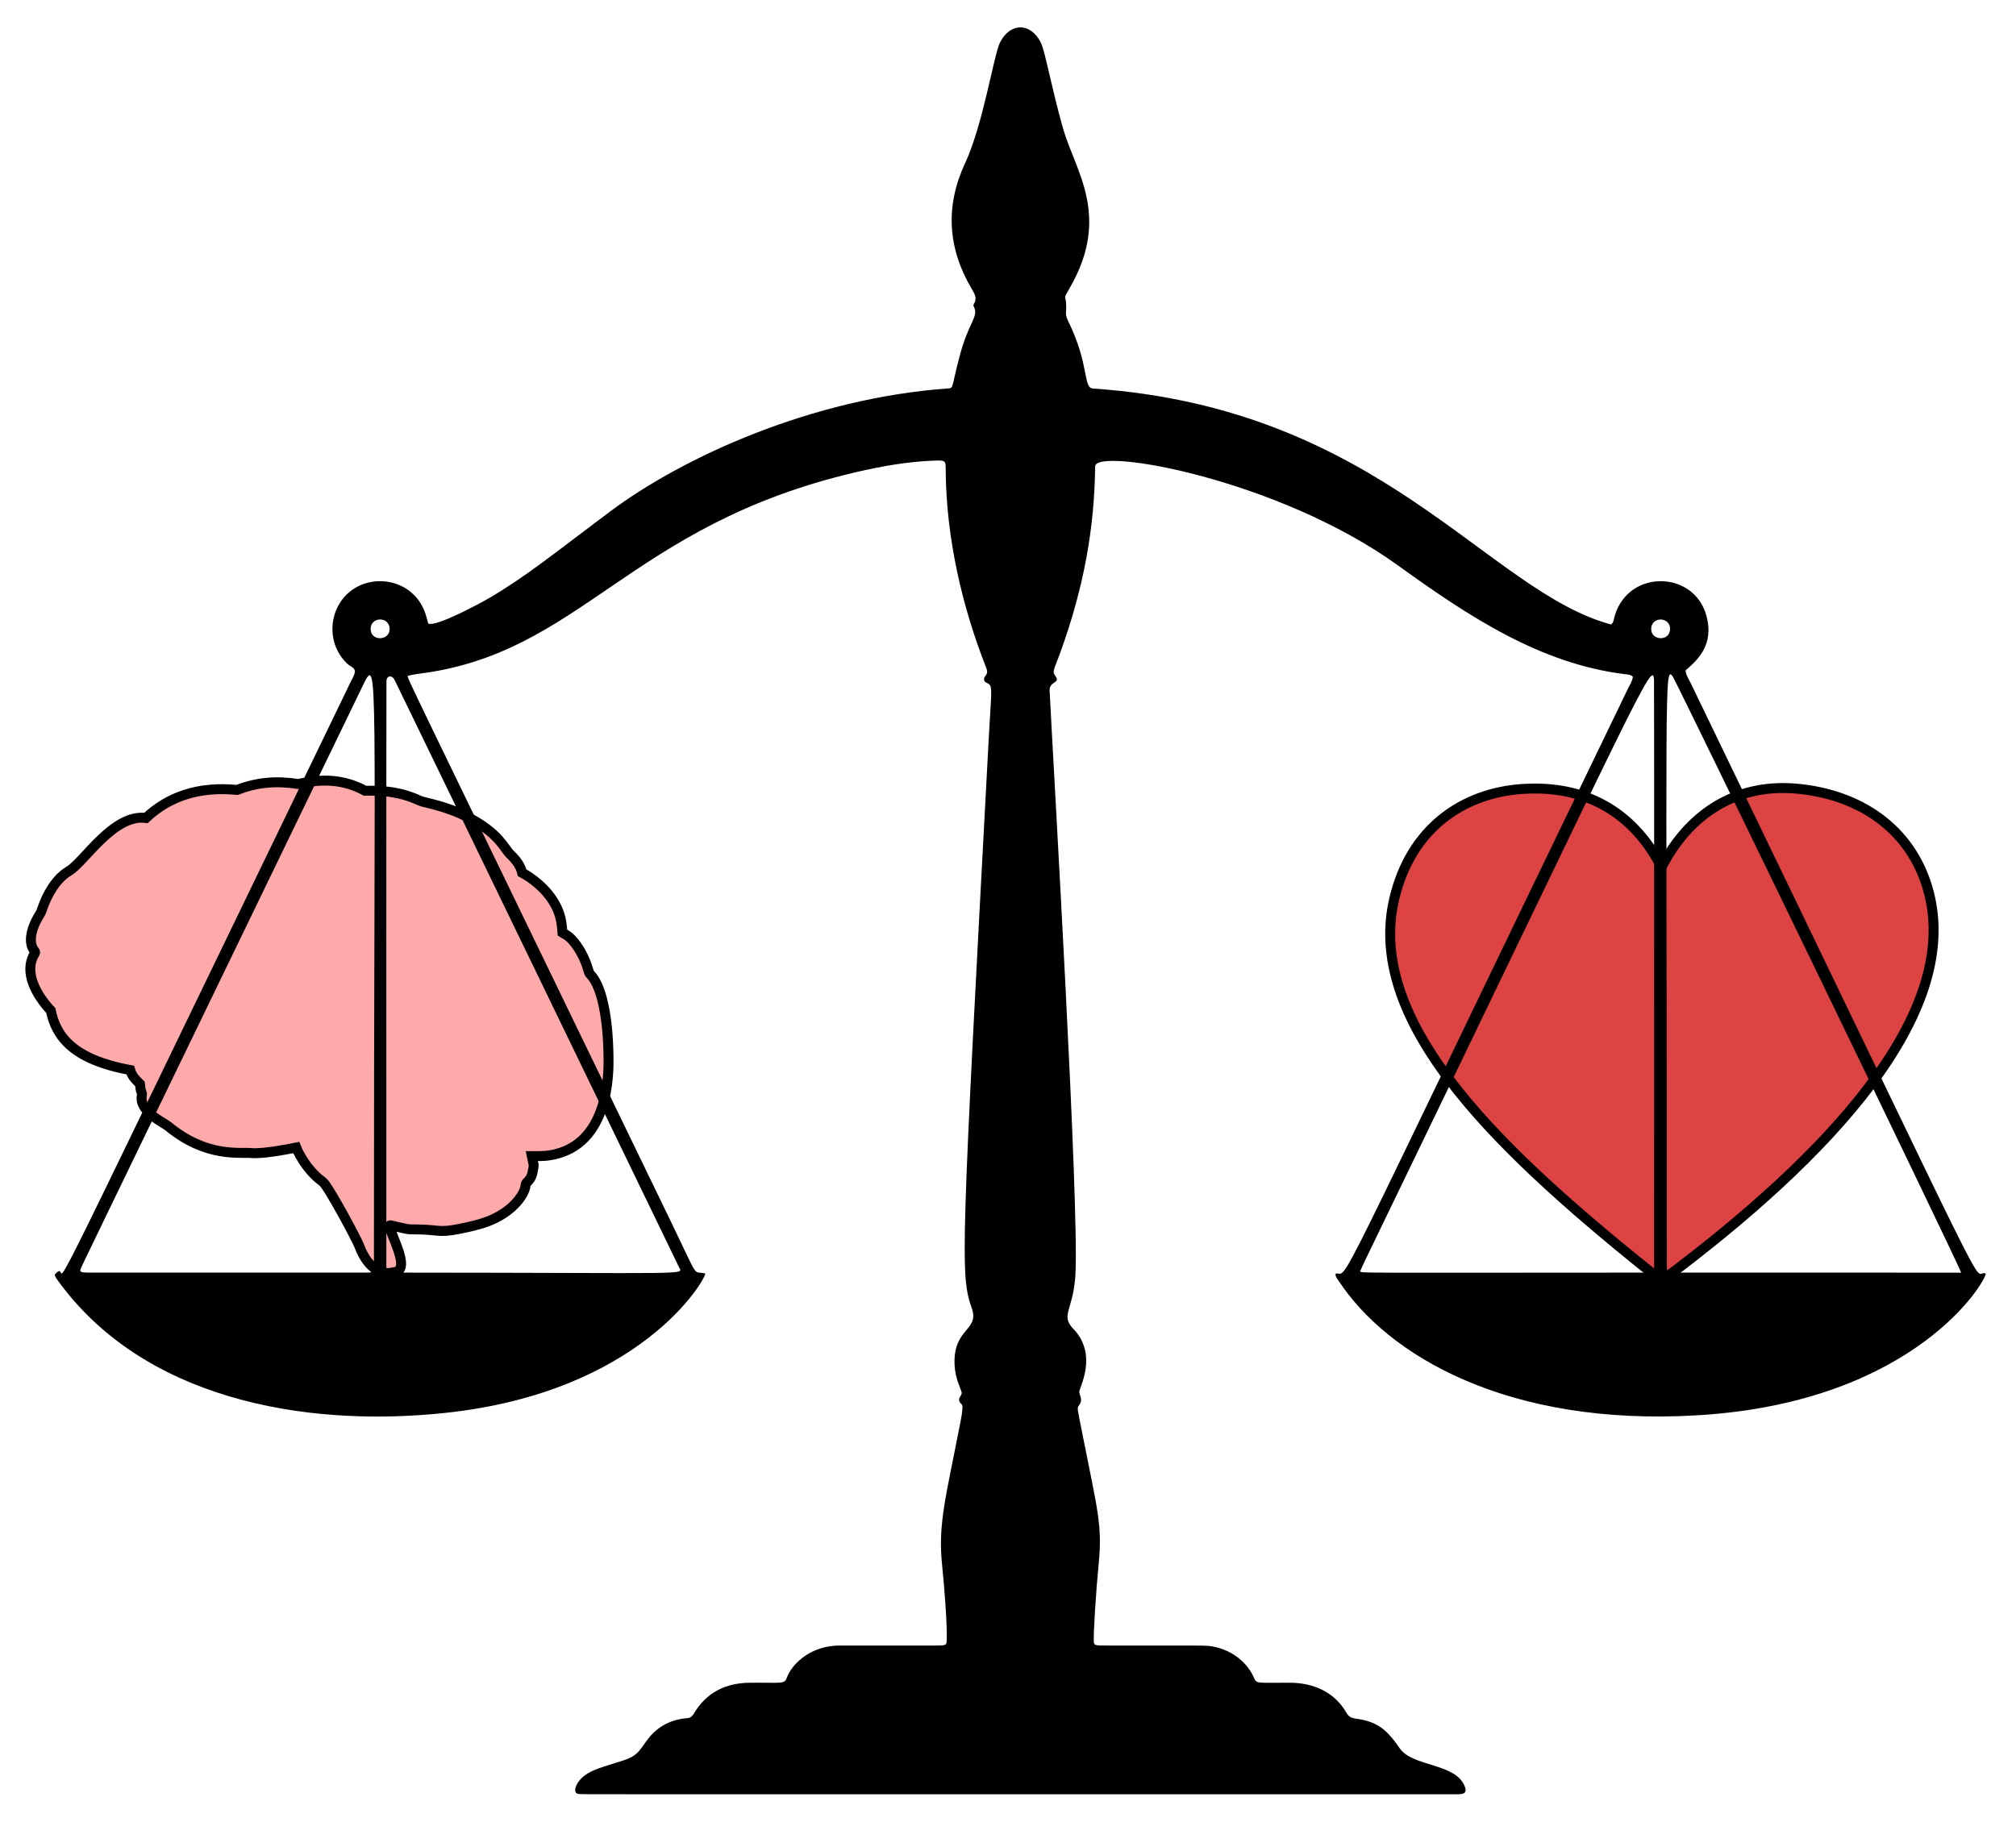
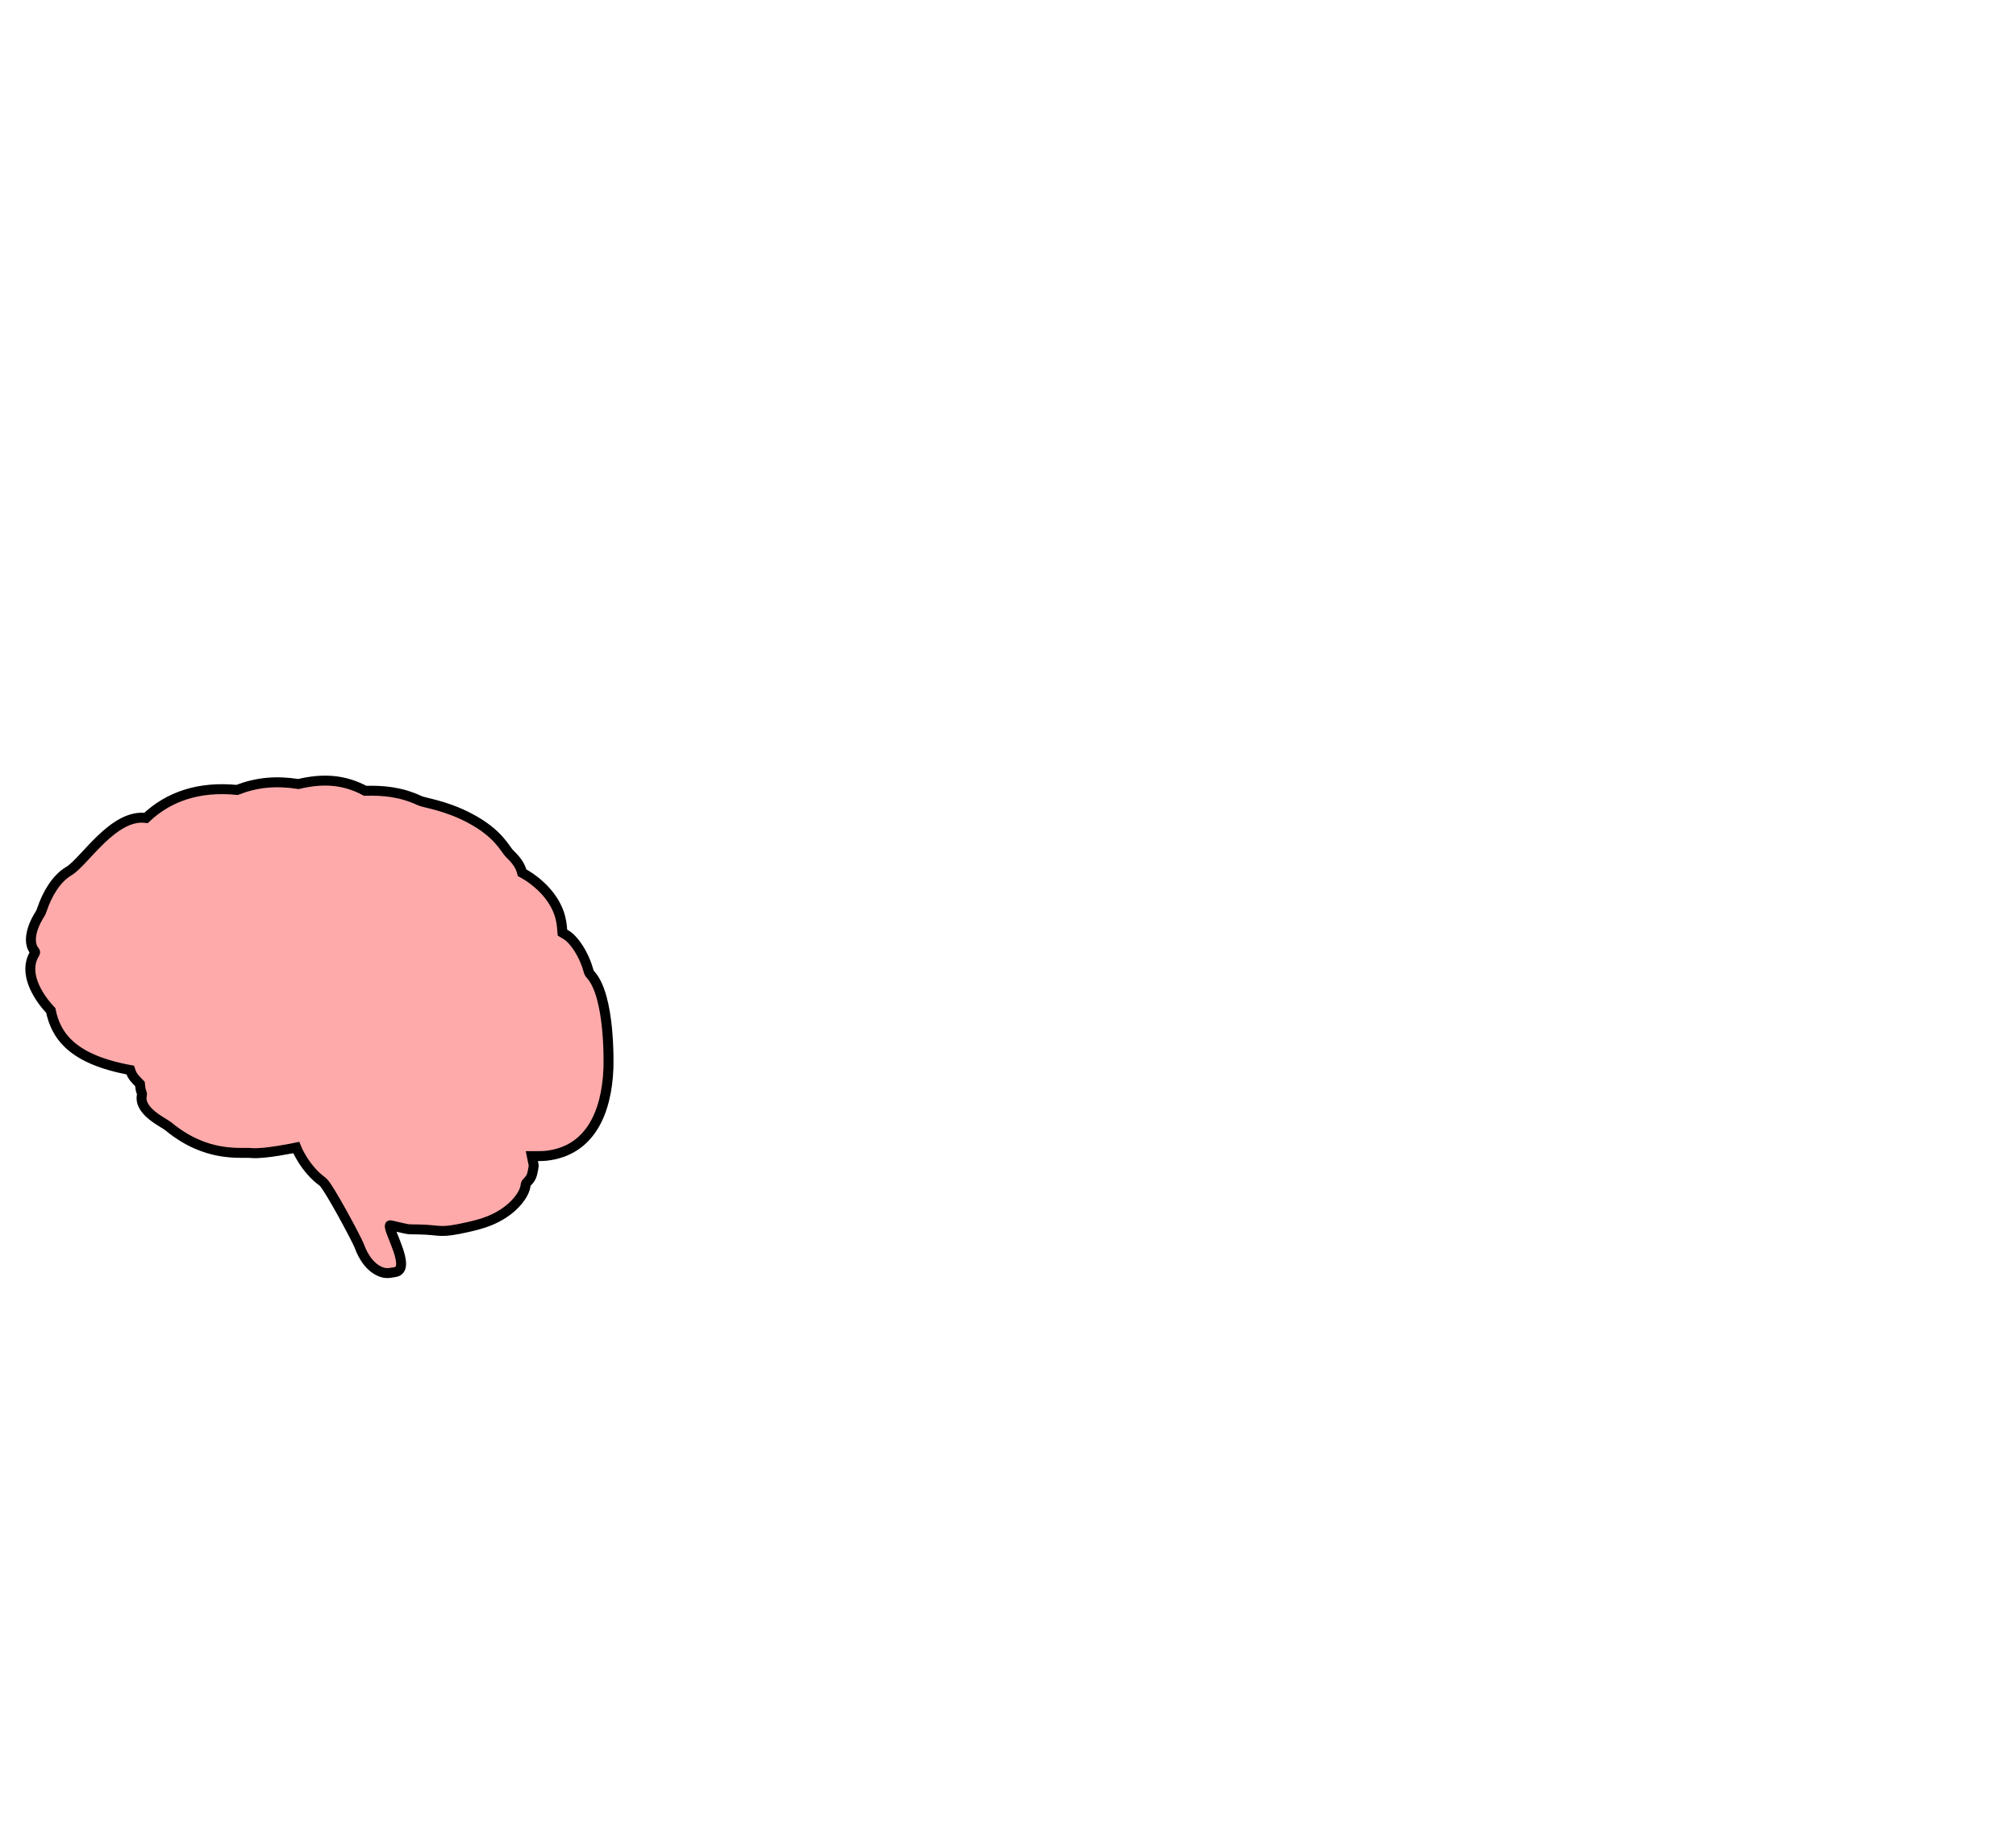
<svg xmlns="http://www.w3.org/2000/svg" xmlns:ns1="http://www.inkscape.org/namespaces/inkscape" xmlns:ns2="http://sodipodi.sourceforge.net/DTD/sodipodi-0.dtd" version="1.1" id="Layer_1" x="0px" y="0px" viewBox="0 0 1825.241 1649.739" enable-background="new 0 0 1825.241 1649.739" xml:space="preserve" ns1:version="0.91 r13725" ns2:docname="1536087180.svg">
  <defs id="defs74227" />
  <ns2:namedview pagecolor="#ffffff" bordercolor="#666666" borderopacity="1" objecttolerance="10" gridtolerance="10" guidetolerance="10" ns1:pageopacity="0" ns1:pageshadow="2" ns1:window-width="1916" ns1:window-height="1035" id="namedview74225" showgrid="false" ns1:zoom="0.14305293" ns1:cx="912.62048" ns1:cy="824.86951" ns1:window-x="4" ns1:window-y="1" ns1:window-maximized="1" ns1:current-layer="g74213" />
  <g id="g74213">
    <g id="g74773">
      <path style="fill:#ffaaaa;stroke:#000000;stroke-opacity:1;stroke-width:9;stroke-miterlimit:4;stroke-dasharray:none" id="path74215" d="M534.757,882.7c-1.321-1.45-1.343-1.495-2.316-4.86c-3.048-10.515-8.819-20.927-15.263-27.527   c-2.482-2.547-3.036-2.759-7.953-5.704c-0.599-6.967-0.631-19.032-12.05-33.793c-5.492-7.099-14.323-15.043-24.479-20.471   c-1.011-4.163-3.207-9.566-11.023-16.986c-4.735-4.498-9.866-18.68-37.279-32.914c-21.573-11.203-39.967-13.284-44.464-15.384   c-17.101-7.995-32.976-9.351-49.364-8.926c-19.591-10.523-38.949-11.241-60.312-6.119c-20.619-3.167-37.516-1.571-55.661,5.338   c-34.687-3.388-61.856,6.006-82.407,25.398c-29.651-3.945-55.845,39.898-69.835,48.11c-11.535,6.793-19.75,21.134-24.202,34.44   c-1.701,5.09-2.087,3.879-5.583,10.827c-4.143,8.263-7.155,19.823-1.352,27.036c0.945,1.164,0.903,1.085-0.397,3.365   c-9.333,16.262,2.299,36.93,15.152,50.578c4.746,23.053,19.416,44.257,71.942,53.93c1.748,5.576,3.614,7.3,8.792,12.612   l0.326,2.843c0.666,5.671,1.931,4.889,1.442,7.185c-3.202,14.764,19.581,24.73,23.957,28.362   c34.585,28.622,65.217,23.18,75.115,24.162c11.666,1.146,40.63-4.981,40.63-4.981s7.52,19.125,24.024,31.022   c4.873,3.525,31.131,52.63,33.079,58.089c3.791,10.576,11.064,21.354,21.766,24.158c4.065,1.072,8.009-0.149,10.296-0.433   c15.941-1.958-6.132-37.665-4.338-42.317c0.177-0.461,2.297,0.442,11.412,2.352c6.808,1.432,3.621,1.107,14.357,1.294   c21.837,0.373,17.712,4.078,46.106-2.419c13.683-3.133,21.832-6.275,30.549-11.782c11.162-7.051,19.637-17.789,20.471-25.947   c0.147-1.428,0.161-1.446,1.83-3.151c3.021-3.084,4.092-5.579,5.092-11.813c0.704-4.406,0.478-1.756-1.352-11.291   c3.02-0.003,9.742,0.047,12.849-0.29c39.85-4.335,54.848-38.907,56.532-78.792C551.037,963.273,552.504,902.203,534.757,882.7z" />
-       <path style="fill:#de4343;fill-opacity:1;stroke:#000000;stroke-opacity:1;stroke-width:9;stroke-miterlimit:4;stroke-dasharray:none" id="path74217" d="M1746.45,808.734c-13.806-53.76-57.225-87.804-116.958-94.26   c-5.192-0.561-10.242-0.833-15.165-0.833c-51.924,0-88.868,30.322-109.99,71.765c-22.066-43.252-59.732-71.305-114.651-71.304   c-3.635,0-7.348,0.123-11.135,0.372c-54.622,3.6-101.544,36.263-116.328,99.935c-26.593,114.535,99.278,231.616,242.113,345.516   C1656.239,1046.797,1774.75,918.932,1746.45,808.734z" enable-background="new    " />
      <g id="g74219">
-         <path id="path74221" d="M369.224,611.986c0.639,4.784-15.133-28.957,237.002,491.839c28.061,57.963,20.165,46.421,32.325,49.455    c-0.042,6.148-58.937,107.49-235.423,126.255c-129.478,13.767-275.218-13.343-352.051-121.689    c-0.754-1.063-1.141-2.387-1.638-3.463c22.439-25.412-53.701,127.941,267.6-535.923c2.452-5.064,4.127-7.422,4.234-10.258    c0.138-3.664-4.35-4.758-6.745-7.015c-15.097-14.229-15.946-34.343-10.435-48.036c14.902-37.029,68.607-35.411,81.161,2.814    c0.949,2.89,1.652,5.862,2.462,8.77c7.451,3.12,47.516-18.618,56.029-23.634c32.646-19.235,56.828-39.053,108.049-77.443    c67.393-50.51,183.974-102.879,305.389-111.798c6.597-0.485,3.602,1.444,11.356-28.274c8.799-33.719,18.05-36.251,12.956-46.328    c-0.255-0.505-0.142-1.454,0.179-1.952c3.471-5.377,0.491-9.58-2.162-14.102c-21.596-36.81-23.81-74.744-5.703-113.476    c15.98-34.184,26.008-97.697,31.381-108.843c8.96-18.583,28.015-18.971,37.274-0.021c3.814,7.807,10.219,43.533,20.191,78.139    c10.791,37.451,43.374,78.442,6.107,143.321c-7.983,13.898-2.317,3.245-3.661,22.923c-0.174,2.549,0.945,5.397,2.123,7.796    c19.301,39.306,13.176,60.182,22.293,60.804c261.158,17.818,356.834,183.47,469.236,213.732c2.562-2.54,2.498-5.789,3.398-8.642    c13.152-41.714,71.372-39.975,82.654,0.141c7.604,27.035-8.044,40.754-18.76,50.096c0.41,4.327,2.878,7.72,4.625,11.334    c290.203,600.211,252.538,529.938,267.111,534.733c1.394,5.319-62.609,116.424-260.344,128.419    c-172.66,10.473-281.241-54.229-325.564-121.913c-1.268-1.936-3.106-3.716-2.592-6.402c13.293-2.254-13.27,44.728,264.847-530.15    c1.611-3.329,3.806-6.474,4.236-10.257c-1.857-2.047-4.373-2.07-6.656-2.346c-77.134-9.294-142.06-52.453-206.185-98.66    c-108.943-78.502-273.805-107.128-274.001-89.573c-0.61,54.867-9.781,108.976-32.056,169.979    c-5.197,14.231-7.129,15.708-3.932,19.885c5.051,6.601-5.667,4.557-5.232,13.186c3.813,75.739,27.033,467.972,23.342,529.394    c-1.92,31.943-13.853,36.115-1.912,48.543c22.993,23.931,4.909,54.269,5.392,57.314c0.638,4.022,3.538,7.412-0.247,12.068    c-1.999,2.46-1.321,3.227,3.133,25.901c13.609,69.286,18.204,81.888,14.656,118.196c-2.376,24.323-4.901,63.354-4.338,70.409    c0.238,2.991,2.388,2.967,11.779,2.974c91.183,0.075,89.378-0.333,96.136,0.922c18.423,3.421,31.795,15.49,37.319,28.82    c2.034,4.91,3.446,3.948,32.04,3.934c21.597-0.01,40.53,8.552,50.994,26.542c3.963,6.813,6.382,5.067,15.713,7.175    c15.923,3.595,23.614,12.089,32.937,25.645c11.699,17.01,50.878,13.234,58.963,34.646c2.914,7.717-3.475,7.02-11.236,7.02    c-838.074,0.013-785.536,0.125-791.051-0.306c-6.362-0.497-2.313-11.056,5.366-16.677c7.737-5.662,15.401-7.356,35.098-13.683    c14.31-4.598,15.179-10.571,23.113-20.486c8.715-10.892,21.178-16.831,34.477-17.738c3.077-0.21,4.766-1.749,6.312-4.334    c11.35-18.985,28.576-27.532,50.303-27.78c28.722-0.327,31.54,1.633,33.772-4.481c4.384-12.016,19.529-26.959,42.698-29.009    c3.608-0.319-1.983-0.145,91.083-0.208c8.154-0.005,10.58,0.039,10.843-2.849c1.124-12.348-2.327-53.963-3.955-69.375    c-3.931-37.2,2.767-59.541,16.566-130.307c4.076-20.9,0.128-13.577-1.178-19.371c-0.695-3.085,2.911-4.728,2.199-7.569    c-0.872-3.484-5.774-12.337-6.359-24.603c-1.602-33.616,22.741-30.876,15.606-51.259c-10.552-30.141-9.925-45.577,15.567-520.563    c2.271-42.314,3.79-43.297-2.244-45.98c-2.641-1.174-2.884-4.149-1.124-6.087c2.664-2.933,1.608-5.565,0.47-8.456    c-21.971-55.834-35.844-117.812-36.308-177.363c-0.07-8.949,0.497-9.674-9.69-9.325c-24.312,0.832-48.114,5.035-71.719,10.547    c-206.337,48.176-248.375,164.694-396.88,182.663C375.268,610.637,372.643,611.32,369.224,611.986z M349.801,1140.551    c0.005,13.344-0.937,11.932,12.257,11.938c270.833,0.124,255.97,2.463,252.579-5.151c-0.445-1-252.632-522.151-257.512-531.806    c-2.189-4.331-7.09-3.885-7.245,1.279C349.709,622.518,349.8,1139.519,349.801,1140.551z M328.449,620.956    C58.48,1178.661,74.63,1145.163,73.002,1149.235c-1.367,3.418,1.847,3.26,11.797,3.262c1,0,245.811,0.039,247.56-0.019    c6.978-0.234,6.19-0.266,6.19-14.905C338.558,603.647,343.173,590.542,328.449,620.956z M1775.599,1152.508    c-1.744-6.651-256.991-533.673-261.062-539.699c-8.012-11.862-5.455,8.253-5.409,528.154c0.001,12.532-1.048,11.531,11.587,11.534    C1602.63,1152.519,1677.522,1152.508,1775.599,1152.508z M1231.331,1151.404c4.208,1.498-15.136,1.216,253.604,1.085    c13.909-0.007,12.678,1.505,12.686-12.499c0.001-1.072,0.111-517.533-0.103-523.646c-0.749-21.366-11.698,8.69-261.116,524.136    C1234.789,1143.811,1233.282,1147.193,1231.331,1151.404z M335.582,569.45c-0.112,11.925,17.89,10.935,17.157-0.429    C352.031,558.044,335.685,558.45,335.582,569.45z M1494.966,568.869c-0.853,11.539,16.962,12.434,17.075,0.768    C1512.148,558.583,1495.77,558.001,1494.966,568.869z" />
-       </g>
+         </g>
    </g>
  </g>
  <g id="Red_Heart">
    <g id="Brain_Silhouette_2" />
  </g>
</svg>